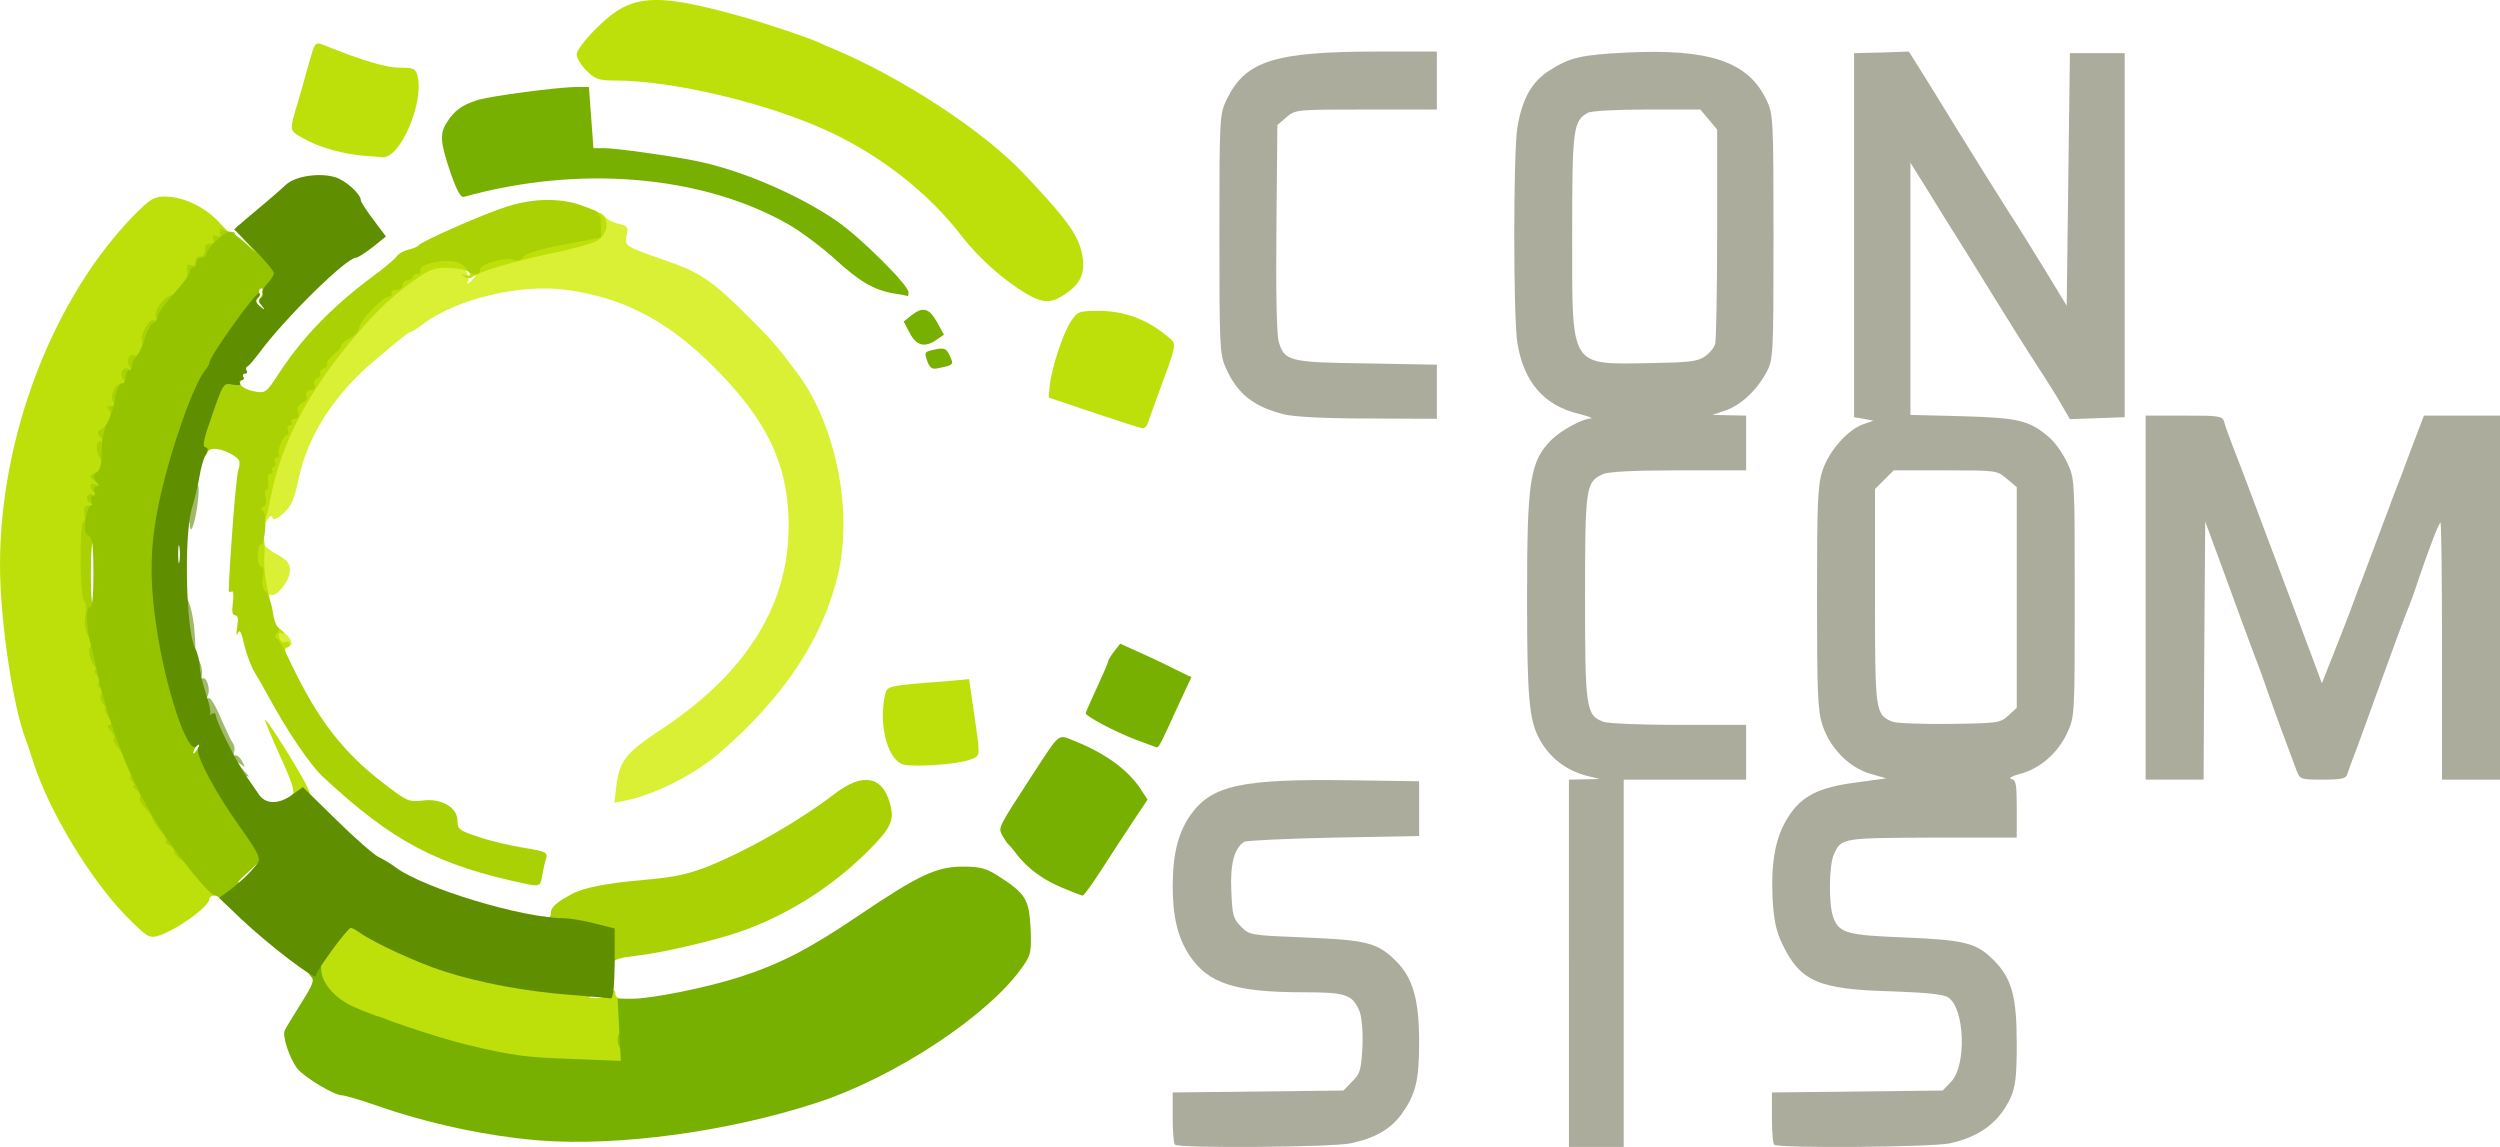
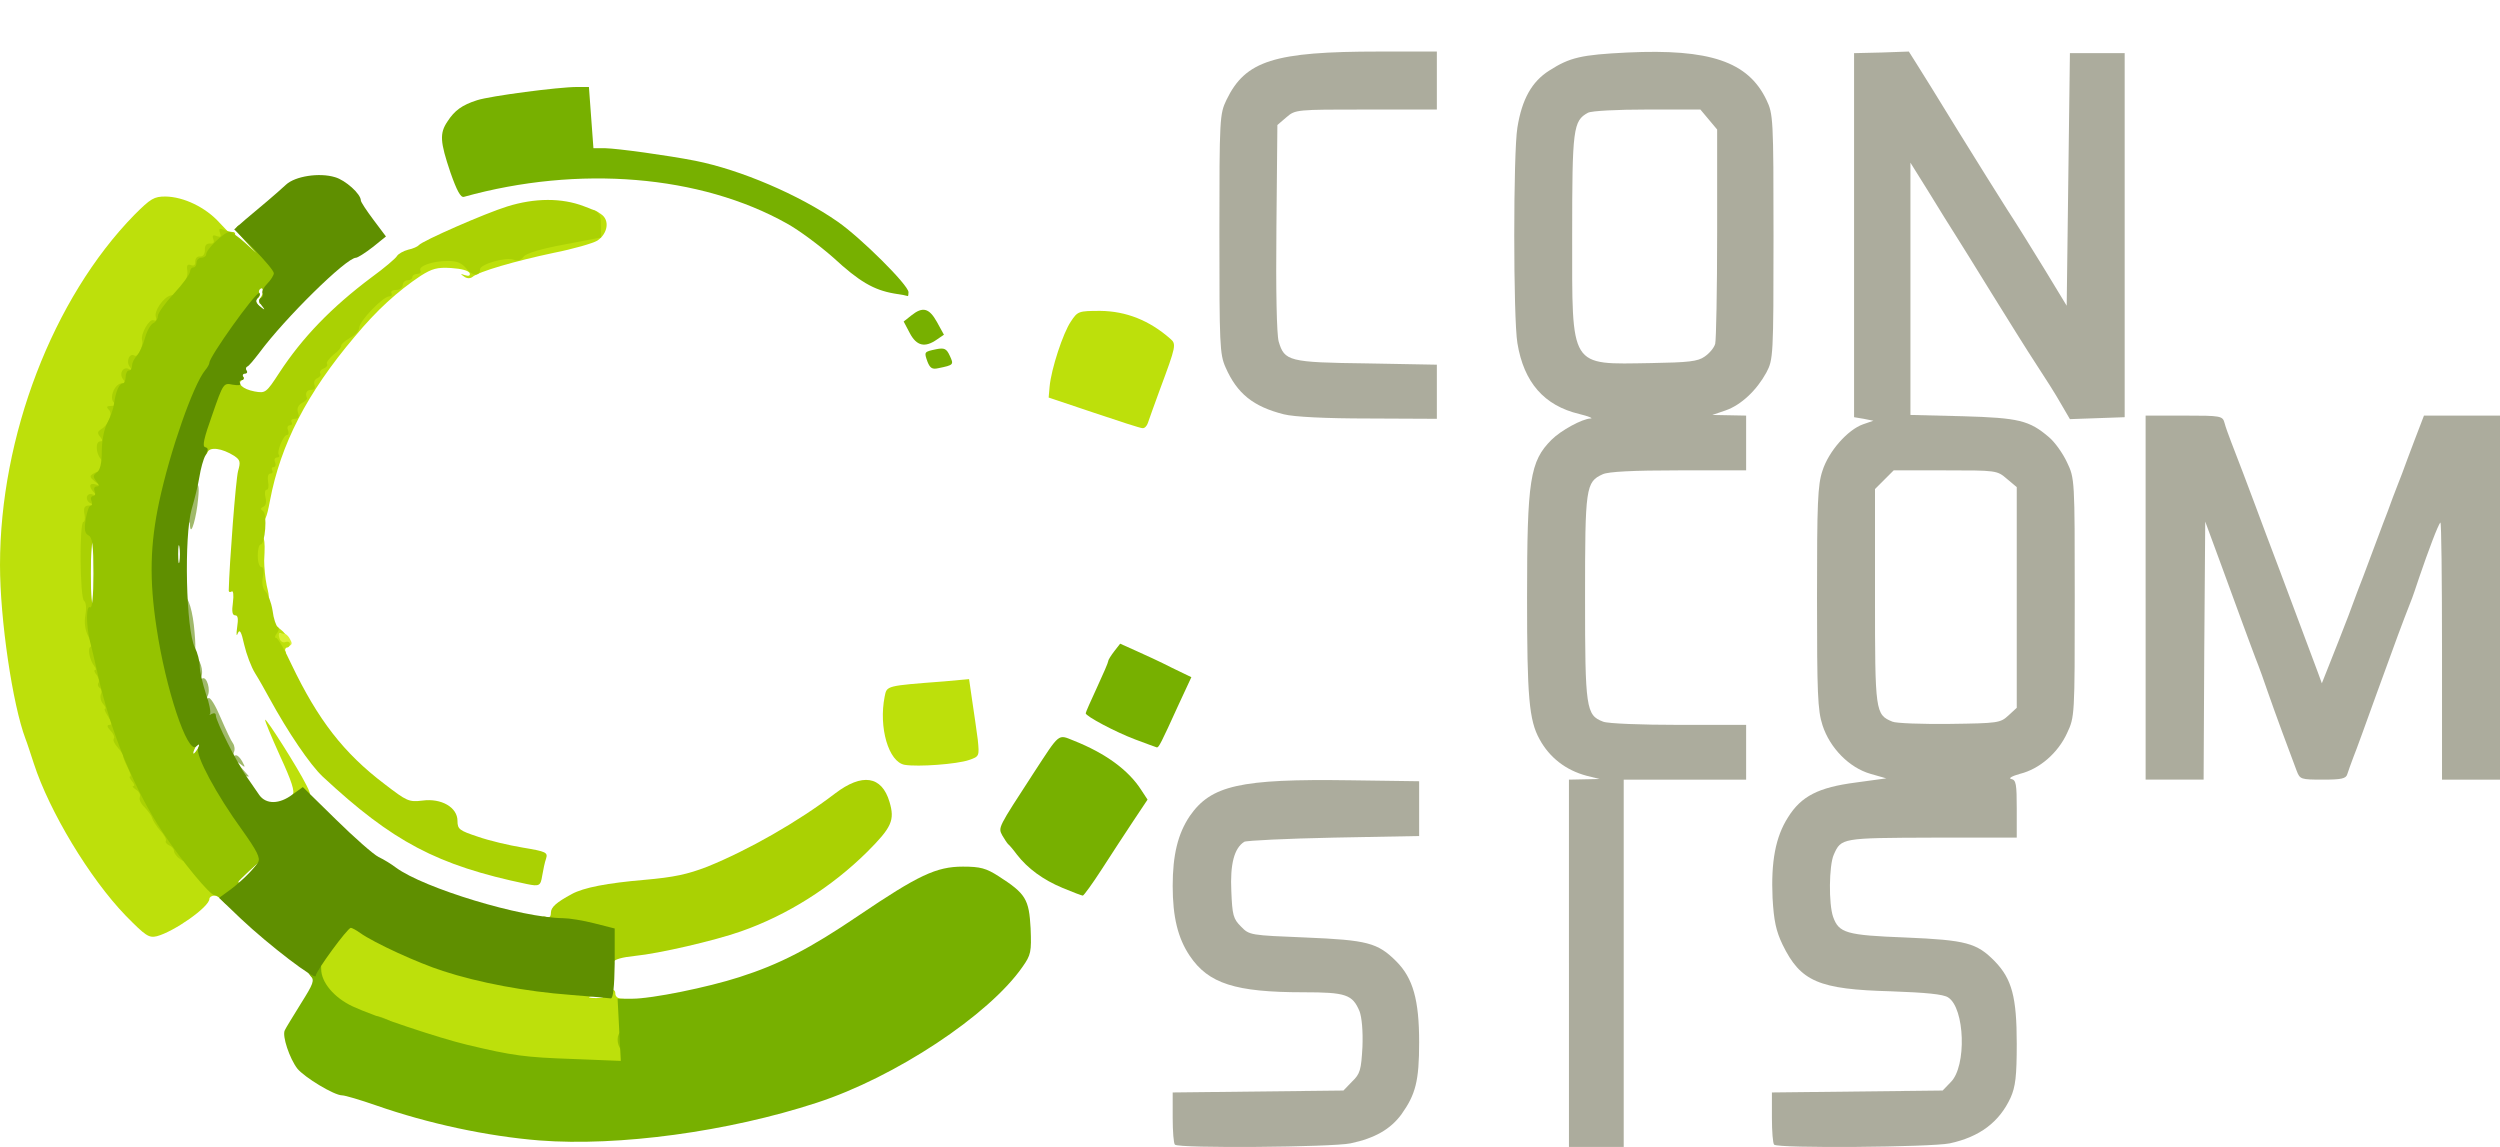
<svg xmlns="http://www.w3.org/2000/svg" version="1.0" width="776px" height="356px" viewBox="0 0 776 356" preserveAspectRatio="xMidYMid meet">
  <g fill="#daf034" id="reports-pc">
-     <path d="M191.2 244.9 c1 -8.7 2.7 -11 13.9 -18.4 28.3 -18.7 41.5 -41.5 39.5 -68.5 -1.1 -16.8 -8.6 -30.4 -25.6 -46.6 -13.2 -12.5 -26.3 -19.1 -43 -21.4 -14.3 -2 -34.2 2.7 -44.7 10.6 -1.7 1.3 -3.4 2.4 -3.7 2.4 -0.7 0 -2.3 1.3 -11.7 9.2 -12.4 10.6 -20.5 23.2 -23.3 36.8 -1.2 5.8 -2.1 8 -4.5 10.2 -2 1.9 -3.1 2.4 -3.5 1.5 -0.3 -0.8 -0.8 -0.7 -1.6 0.6 -1.7 2.7 -3 2 -3 -1.5 0.1 -5.2 5.2 -25.6 6.7 -26.7 1.3 -0.9 4.3 -7.1 4.3 -8.7 0 -0.8 0.3 -1.4 0.8 -1.4 0.7 0 2.5 -3 3.8 -6.3 0.3 -0.9 1 -1.7 1.5 -1.7 0.5 0 0.9 -0.7 0.9 -1.5 0 -0.8 0.5 -1.5 1 -1.5 0.6 0 1 -0.7 1 -1.5 0 -0.8 0.9 -2 2 -2.7 1.1 -0.7 2 -1.8 2 -2.4 0 -0.5 1.3 -2 3 -3.2 1.7 -1.3 3 -2.8 3 -3.5 0 -1.4 7.1 -8.7 8.4 -8.7 0.5 0 1.9 -1.1 3.2 -2.5 1.3 -1.4 2.8 -2.5 3.4 -2.5 0.5 0 1 -0.4 1 -1 0 -0.5 0.6 -1 1.4 -1 0.8 0 1.6 -0.6 1.9 -1.2 0.2 -0.9 3.4 -1.3 10.8 -1.4 5.7 -0.1 11.1 -0.3 11.9 -0.6 3.2 -1.1 10.8 -2.9 18.5 -4.4 10.8 -2.1 14.5 -3.8 14.5 -6.9 0 -2.8 1.2 -3.2 2.9 -1.1 0.7 0.8 2.6 1.8 4.2 2.1 2.7 0.6 3 1 2.4 3.5 -0.7 3.4 -0.7 3.4 12.5 8 10.2 3.5 14.3 6.3 25 17 7.5 7.4 9.9 10.3 15.7 18.1 11.8 16 17.1 42.6 12.4 62.3 -4.7 19.8 -16.7 37.9 -36.5 55.1 -7.6 6.7 -20.5 13.3 -29.5 15 l-3.4 0.7 0.5 -4.3z m-44.1 -158.6 c0.7 -1 0.9 -1.5 0.5 -1.1 -0.5 0.4 -1.5 0 -2.3 -1 -1.3 -1.5 -1.3 -1.5 -0.4 0.4 0.6 1.2 0.7 2.4 0.4 2.8 -0.3 0.3 -0.4 0.6 -0.1 0.6 0.3 0 1.2 -0.8 1.9 -1.7z" />
    <path d="M85.7 202.3 c-1.4 -0.4 -1.7 -1.3 -1.5 -4.1 0.2 -2.1 0.7 -3.5 1.3 -3.2 0.6 0.3 0.9 0.8 0.8 1.2 -0.2 0.4 0.3 0.5 1 0.3 0.6 -0.3 1.8 0.4 2.5 1.5 1 1.7 1 2.1 -0.3 2.6 -0.8 0.3 -1.2 1 -0.9 1.5 0.5 0.9 0.1 1 -2.9 0.2z" />
-     <path d="M80.6 187.1 c-0.4 -0.5 -0.9 -5 -1.3 -10 -0.5 -8.1 -0.4 -9.1 1.1 -9.1 0.9 0 1.6 0.4 1.6 0.9 0 0.6 1.8 2 4 3.2 3.2 1.8 4 2.8 4 5.1 0 3 -4.3 8.4 -5.9 7.4 -0.5 -0.4 -0.7 0.3 -0.4 1.4 0.4 1.4 0 2 -1 2 -0.9 0 -1.8 -0.4 -2.1 -0.9z" />
  </g>
  <g fill="#acac9d">
    <path d="M364.7 355.3 c-0.4 -0.3 -0.7 -4.1 -0.7 -8.4 l0 -7.8 26.5 -0.3 26.5 -0.3 2.7 -2.8 c2.5 -2.4 2.8 -3.6 3.2 -10.7 0.2 -5 -0.2 -9.2 -0.9 -11.1 -2.2 -5.2 -4.2 -5.9 -17.4 -5.9 -21.2 0 -29.5 -2.7 -35.3 -11.3 -3.7 -5.5 -5.3 -12.1 -5.3 -21.7 0 -9.6 1.6 -16.2 5.3 -21.7 6.6 -9.5 15.5 -11.6 49.7 -11.1 l21.5 0.3 0 8.5 0 8.5 -26.5 0.5 c-14.6 0.3 -27.1 0.9 -27.8 1.3 -3.1 2 -4.4 6.9 -4 15.3 0.3 7.5 0.6 8.6 3 11 2.6 2.7 2.9 2.7 20 3.4 19.2 0.8 22.4 1.6 28.2 7.4 5.2 5.2 7.1 12 7.1 25.1 0 12.1 -1.1 16.2 -5.5 22.4 -3.4 4.6 -8.2 7.4 -15.8 9 -5.7 1.2 -53.4 1.6 -54.5 0.4z" />
    <path d="M487 299 l0 -57 4.8 -0.1 4.7 -0.1 -4 -1 c-6.4 -1.7 -11.5 -5.6 -14.6 -11.3 -3.3 -5.9 -3.9 -13.2 -3.9 -44 0 -36.6 0.9 -42.3 7.6 -49 2.9 -2.9 9.5 -6.5 12.1 -6.6 1 0 -0.6 -0.7 -3.5 -1.4 -10.9 -2.6 -17.2 -9.8 -19.2 -22 -1.3 -7.7 -1.3 -59.2 0 -66.9 1.4 -8.8 4.5 -14.3 9.9 -17.7 6.4 -4.1 9.9 -4.9 24.2 -5.6 25.6 -1.2 37.5 2.8 43.2 14.7 2.1 4.4 2.2 5.6 2.2 42.5 0 37.1 -0.1 38.1 -2.2 42.1 -3 5.5 -7.8 10.1 -12.7 11.8 l-4.1 1.4 5.3 0.1 5.2 0.1 0 8.5 0 8.5 -21 0 c-14.1 0 -21.8 0.4 -23.5 1.2 -5.3 2.4 -5.5 4 -5.5 38.3 0 34.4 0.3 36.5 5.6 38.5 1.4 0.6 12 1 23.5 1 l20.9 0 0 8.5 0 8.5 -19 0 -19 0 0 57 0 57 -8.5 0 -8.5 0 0 -57z m42.1 -188.3 c1.5 -1 3 -2.8 3.3 -4 0.3 -1.2 0.6 -16.7 0.6 -34.4 l0 -32.1 -2.6 -3.1 -2.6 -3.1 -16.5 0 c-9.3 0 -17.3 0.4 -18.4 1 -4.6 2.5 -4.9 4.9 -4.9 38.2 0 41.5 -1 39.9 24.5 39.5 11.6 -0.2 14.5 -0.5 16.6 -2z" />
    <path d="M550.7 355.3 c-0.4 -0.3 -0.7 -4.1 -0.7 -8.4 l0 -7.8 26.5 -0.3 26.5 -0.3 2.5 -2.6 c5 -4.9 4.4 -23 -0.8 -26.3 -1.5 -1 -6.8 -1.5 -17.7 -1.9 -22.5 -0.6 -28.1 -3 -33.7 -14.5 -2 -4.2 -2.7 -7.3 -3.1 -14.5 -0.5 -11.2 0.9 -18.9 4.8 -25 4.1 -6.6 9.5 -9.3 21 -10.8 l9.5 -1.3 -4.9 -1.4 c-6.6 -1.9 -12.6 -8 -14.9 -15.1 -1.5 -4.6 -1.7 -9.9 -1.7 -39.6 0 -29.3 0.2 -35 1.7 -39.4 1.9 -6 7.8 -12.7 12.6 -14.4 l3.2 -1.1 -3 -0.6 -3 -0.5 0 -56.5 0 -56.5 8.5 -0.2 8.5 -0.3 2.4 3.8 c1.3 2 7.1 11.4 12.8 20.7 5.8 9.4 12.7 20.4 15.3 24.5 2.7 4.1 7.9 12.5 11.7 18.7 l6.8 11.2 0.5 -39.2 0.5 -39.2 8.5 0 8.5 0 0 56.5 0 56.5 -8.5 0.3 -8.5 0.3 -2.8 -4.8 c-1.5 -2.7 -5 -8.2 -7.7 -12.3 -2.7 -4.1 -8.8 -13.9 -13.7 -21.8 -4.8 -7.8 -9.9 -16 -11.3 -18.2 -1.4 -2.2 -5.1 -8.1 -8.2 -13.2 l-5.8 -9.3 0 39.1 0 39.2 16.3 0.4 c17.4 0.5 20.6 1.3 26.7 6.5 1.8 1.5 4.3 5 5.6 7.8 2.4 5 2.4 5.3 2.4 42 0 36.8 0 37 -2.4 42.1 -2.8 6.1 -8.5 11.1 -14.6 12.6 -2.5 0.7 -3.7 1.4 -2.7 1.6 1.5 0.3 1.7 1.6 1.7 9.3 l0 8.9 -26.2 0 c-28.2 0.1 -28.3 0.1 -30.6 5.3 -1.5 3.4 -1.6 15.3 -0.2 19.3 1.8 5 4 5.7 22.5 6.4 18.9 0.8 22.1 1.7 27.7 7.4 5.3 5.5 6.8 11.1 6.8 25.6 0 10.1 -0.4 13.3 -1.9 16.7 -3.5 7.6 -9.6 12.2 -18.9 14.2 -5.7 1.2 -53.4 1.6 -54.5 0.4z m72.7 -133.2 l2.6 -2.4 0 -34.3 0 -34.2 -3.1 -2.6 c-3 -2.6 -3.3 -2.6 -19.1 -2.6 l-16 0 -2.9 2.9 -2.9 2.9 0 33.4 c0 35.9 0.1 36.6 5.4 38.8 1.1 0.5 9.2 0.8 17.8 0.7 15 -0.2 15.7 -0.3 18.2 -2.6z" />
    <path d="M666 185.5 l0 -56.5 11.9 0 c11.6 0 12 0.1 12.6 2.3 0.3 1.2 1.3 3.9 2.1 6 3 7.8 4.4 11.4 7.3 19.2 1.6 4.4 5.1 13.6 7.7 20.5 4.6 12.3 9.5 25.3 11.9 31.8 l1.2 3.3 2.5 -6.3 c1.4 -3.5 4 -10.1 5.8 -14.8 1.7 -4.7 3.8 -10.2 4.6 -12.2 2 -5.4 4.4 -11.7 6.1 -16.3 0.9 -2.2 2.2 -5.8 3 -8 0.9 -2.2 2.1 -5.6 2.9 -7.5 0.7 -1.9 2.5 -6.8 4 -10.7 l2.8 -7.3 11.8 0 11.8 0 0 56.5 0 56.5 -9 0 -9 0 0 -40.2 c0 -22.1 -0.2 -39.9 -0.5 -39.6 -0.7 0.6 -3.8 8.9 -6.5 16.8 -1 3 -2.2 6.6 -2.8 8 -2.6 6.6 -4.5 11.8 -10.2 27.5 -3.4 9.4 -6.7 18.6 -7.5 20.5 -0.7 1.9 -1.6 4.3 -1.9 5.3 -0.4 1.4 -1.8 1.7 -7.6 1.7 -6.8 0 -7.1 -0.1 -8.1 -2.7 -2 -5.2 -7 -18.8 -8.9 -24.3 -1 -3 -2.8 -8 -4 -11 -1.1 -3 -2.9 -7.7 -3.9 -10.5 -1 -2.7 -4 -11 -6.7 -18.3 l-4.9 -13.3 -0.3 40 -0.2 40.1 -9 0 -9 0 0 -56.5z" />
    <path d="M398.5 128.6 c-9.5 -2.4 -14.5 -6.4 -18.1 -14.6 -1.8 -4.1 -1.9 -7 -1.9 -41.5 0 -36 0.1 -37.1 2.2 -41.5 5.9 -12.2 14.8 -15 47.4 -15 l17.9 0 0 9 0 9 -21.9 0 c-21.8 0 -22 0 -24.8 2.4 l-2.8 2.4 -0.3 31.9 c-0.2 19.9 0.1 33.1 0.7 35.3 1.8 6.1 3.1 6.5 27.4 6.8 l21.7 0.4 0 8.4 0 8.4 -21.2 -0.1 c-13.3 0 -23.2 -0.5 -26.3 -1.3z" />
  </g>
  <g fill="#a0b96b">
    <path d="M70.3 238.3 c-1 -1.6 -2.9 -5.3 -4.2 -8.3 -1.3 -3 -2.7 -6.4 -3.2 -7.5 -4 -9.1 -5.2 -18.5 -2.5 -18.5 1.6 0 3 4.5 2 6.2 -0.4 0.7 -0.3 0.8 0.4 0.4 1.4 -0.8 2.7 3.7 1.6 5.5 -0.4 0.7 -0.3 1 0.3 0.6 0.6 -0.4 2.2 2.3 3.8 6.1 1.6 3.7 3.3 7.3 3.8 7.9 0.5 0.7 0.7 2 0.3 2.8 -0.3 0.9 -0.2 1.3 0.4 1 0.5 -0.3 1.4 0.5 2.1 1.7 1.2 2.2 1.1 2.2 -0.7 0.8 -1.2 -0.9 -1 -0.4 0.5 1.3 l2.4 2.7 -2.6 0 c-1.7 0 -3.2 -0.9 -4.4 -2.7z" />
    <path d="M56.5 202 c-0.8 -1.3 -0.3 -17 0.5 -17 1.5 0 2.9 4.9 3.4 11.3 0.5 6.1 0.3 6.7 -1.4 6.7 -1 0 -2.2 -0.4 -2.5 -1z" />
    <path d="M56.7 164.4 c-1.1 -1.1 -0.8 -9 0.5 -11.9 0.6 -1.4 1.9 -2.5 2.9 -2.5 1.6 0 1.8 0.7 1.4 4.8 -0.5 5.7 -2.2 11.7 -2.5 8.7 -0.1 -1.8 -0.2 -1.8 -0.9 -0.2 -0.3 1 -1 1.5 -1.4 1.1z" />
  </g>
  <g fill="#bde00b">
    <path d="M158.5 330.4 c-13 -2 -34.4 -7.8 -42 -11.3 -1.1 -0.5 -4.2 -1.7 -6.9 -2.7 -5.8 -2.1 -13.1 -8.6 -12.3 -10.8 0.4 -0.9 0.2 -1.8 -0.3 -2.1 -2.8 -1.7 0.2 -8.8 6.8 -16.2 2.4 -2.9 7.4 -3 11 -0.4 13 9.2 38.6 17 61.1 18.7 5 0.4 9.1 1 9.1 1.4 0 0.3 1.4 0.5 3 0.2 2.3 -0.3 3 0 3 1.2 0 0.9 0.8 1.6 2 1.6 1.7 0 2 0.7 2 4.9 0 2.6 0.3 7.6 0.6 11 l0.7 6.1 -14.4 -0.1 c-7.9 -0.1 -18.4 -0.7 -23.4 -1.5z m28.3 -21.1 c-1 -0.2 -2.6 -0.2 -3.5 0 -1 0.3 -0.2 0.5 1.7 0.5 1.9 0 2.7 -0.2 1.8 -0.5z" />
    <path d="M39 284.2 c-11.2 -11.6 -23.7 -32.4 -28.5 -47.2 -1 -3 -2.1 -6.5 -2.6 -7.7 -4 -10.6 -7.9 -37 -7.9 -53.9 0 -40 16.4 -82.8 41.7 -108.7 5.1 -5.1 6.1 -5.7 9.7 -5.7 5.6 0.1 12.4 3.3 16.8 8.2 l3.8 4 -5.5 6.3 c-3 3.4 -5.5 6.9 -5.5 7.8 0 0.9 -2.2 3.9 -4.9 6.7 -4.9 5.1 -8.6 11.3 -9.6 16.3 -0.3 1.5 -1.1 2.7 -1.8 2.7 -1.4 0 -3.7 4.5 -3.7 7.1 0 1 -0.5 1.9 -1 2.1 -0.6 0.2 -1.7 2.9 -2.4 6 -0.7 3.2 -1.9 6.5 -2.6 7.3 -0.7 0.9 -1.3 4.6 -1.4 8.4 -0.1 3.8 -0.7 7.6 -1.4 8.3 -3.8 4.6 -5.6 29.8 -2.8 40.7 0.8 3.1 2.2 9 3.1 13.1 2.3 10.1 5.2 19.4 8.1 25.7 1.3 2.9 2.6 6.4 3 7.8 0.3 1.4 1 2.5 1.5 2.5 0.5 0 0.9 0.8 0.9 1.8 0 1.1 0.9 2.9 2 4.2 1.1 1.3 2 2.9 2 3.7 0 0.7 0.4 1.3 0.9 1.3 0.5 0 1.2 0.8 1.6 1.9 0.3 1 1.4 2.9 2.5 4.2 1.1 1.3 3 3.7 4.2 5.3 1.3 1.5 3.8 4.4 5.6 6.4 3.4 3.7 4.2 7.2 1.7 7.2 -0.8 0 -1.5 0.5 -1.5 1 0 2.5 -11 10.2 -16.3 11.6 -2.5 0.6 -3.5 -0.1 -9.7 -6.4z" />
    <path d="M90.8 246.7 c0.8 -0.9 -0.2 -4.1 -3.9 -12.1 -2.7 -6 -4.8 -11 -4.6 -11.2 0.4 -0.4 10.1 14.9 12.8 20.3 1.9 3.7 1.6 4.3 -2.4 4.3 -2.3 0 -2.7 -0.3 -1.9 -1.3z" />
    <path d="M280.8 237.4 c-5 -0.9 -8.1 -11.6 -6.2 -21.2 0.7 -3.4 0.3 -3.3 18.5 -4.7 l7.7 -0.7 1 6.9 c0.6 3.7 1.3 9.1 1.7 11.9 0.5 5.1 0.5 5.2 -2.7 6.3 -3.7 1.3 -15.9 2.2 -20 1.5z" />
    <path d="M85 202.5 c0 -0.8 -0.7 -1.5 -1.5 -1.5 -1.9 0 -2.1 -6.6 -0.2 -7.3 0.7 -0.2 2.4 0.5 3.7 1.6 1.4 1.1 1.8 1.8 0.9 1.4 -1.3 -0.4 -1.6 -0.1 -1.2 1.3 0.3 1.1 1.1 1.6 1.9 1.3 0.8 -0.3 1.4 0 1.4 0.6 0 0.6 -0.4 1.1 -1 1.1 -0.5 0 -0.7 0.7 -0.4 1.5 0.4 1 0 1.5 -1.5 1.5 -1.2 0 -2.1 -0.6 -2.1 -1.5z" />
-     <path d="M77.6 180.8 c-0.3 -2.9 -0.6 -7.4 -0.6 -10 0 -4.5 0.2 -4.8 2.5 -4.8 2.6 0 2.9 0.7 2.5 8 0 1.9 0.3 5.4 0.8 7.8 1 4.2 1 4.2 -1.8 4.2 -2.5 0 -2.8 -0.3 -3.4 -5.2z" />
+     <path d="M77.6 180.8 c-0.3 -2.9 -0.6 -7.4 -0.6 -10 0 -4.5 0.2 -4.8 2.5 -4.8 2.6 0 2.9 0.7 2.5 8 0 1.9 0.3 5.4 0.8 7.8 1 4.2 1 4.2 -1.8 4.2 -2.5 0 -2.8 -0.3 -3.4 -5.2" />
    <path d="M78 159 c0 -7.2 7.9 -32 10.1 -32 0.5 0 0.9 -0.7 0.9 -1.5 0 -1.4 2.6 -6.3 4 -7.5 0.4 -0.3 0.9 -1.2 1.2 -2 1.4 -3.7 10.1 -14 11.9 -14 1.3 0 1.9 -0.7 1.9 -2.3 0 -2.7 9.8 -12.7 12.4 -12.7 0.9 0 1.6 -0.7 1.6 -1.5 0 -0.8 0.5 -1.5 1.1 -1.5 0.7 0 2.2 -1.2 3.5 -2.7 2.3 -2.7 2.8 -2.8 13.1 -3.1 12.3 -0.2 19.6 -1.1 20.3 -2.3 0.3 -0.4 5.6 -1.8 11.8 -3 11.1 -2.2 11.2 -2.2 11.2 -5 0 -3.3 0.7 -3.5 3.6 -1.4 2.7 1.8 2.1 6 -1.2 8.2 -1.3 0.8 -7.5 2.6 -13.6 3.8 -11.8 2.5 -23.3 5.8 -25.2 7.5 -0.7 0.5 -1.7 0.5 -2.6 -0.2 -1.2 -0.8 -1.1 -0.9 0.3 -0.4 1.2 0.4 1.7 0.2 1.5 -0.6 -0.3 -0.8 -2.6 -1.4 -5.7 -1.6 -4.4 -0.3 -6 0.2 -9.5 2.4 -7.2 4.8 -13.6 10.6 -20.5 18.9 -14.8 17.5 -23 33.4 -26.3 50.9 -1.1 5.8 -1.5 6.6 -3.5 6.6 -1.9 0 -2.3 -0.5 -2.3 -3z" />
    <path d="M339.5 128.1 l-14 -4.7 0.3 -3.4 c0.5 -5.5 4.2 -16.7 6.6 -20.2 2.1 -3.2 2.4 -3.3 9.2 -3.3 7.9 0.1 15.1 2.9 21.6 8.6 2 1.7 1.9 2.2 -3.2 15.9 -1.7 4.7 -3.4 9.3 -3.7 10.3 -0.3 0.9 -1 1.7 -1.7 1.6 -0.6 0 -7.4 -2.2 -15.1 -4.8z" />
-     <path d="M318.8 91.3 c-7.3 -4.3 -15 -11.2 -20.2 -17.9 -10.1 -13.3 -25.4 -25.3 -41.8 -32.8 -18.7 -8.6 -47.7 -15.5 -65.4 -15.6 -5.4 0 -6.5 -0.3 -9.3 -3 -1.7 -1.7 -3.1 -4 -3.1 -5.1 0 -1.2 2.6 -4.7 6.3 -8.3 10.4 -10.4 17.6 -11 43.7 -3.8 7.9 2.2 21.1 6.6 24.5 8.1 1.1 0.5 3.8 1.7 6 2.6 20.9 8.9 45.6 25.1 58 38.1 13.3 14 17.1 19.2 18.3 24.9 1.2 5.7 0 9.1 -4.6 12.4 -4.7 3.3 -7.2 3.4 -12.4 0.4z" />
-     <path d="M112.5 48.3 c-5.6 -0.5 -12.4 -2.3 -16.5 -4.4 -6.4 -3.3 -6.2 -2.9 -4.2 -10 1.1 -3.5 2.7 -9.3 3.7 -12.9 2.4 -8.4 2.1 -8.1 5.3 -6.9 12.2 4.9 19.1 6.9 23.3 6.9 4.4 0 4.9 0.3 5.5 2.6 2.1 8.2 -5.4 25.7 -10.9 25.2 -1.2 -0.1 -4 -0.3 -6.2 -0.5z" />
  </g>
  <g fill="#aad103">
    <path d="M188 295.6 l0 -4.3 -5.8 -1.7 c-3.2 -0.9 -7.7 -1.6 -10 -1.6 -3.5 0 -4.2 -0.3 -4.2 -2 0 -1.3 0.5 -1.8 1.5 -1.4 1 0.4 1.5 0 1.5 -1.3 0 -1.7 1.7 -3.2 6.5 -5.8 3.7 -2 10.9 -3.4 22.6 -4.4 9.1 -0.8 13.3 -1.7 19.5 -4.1 12.6 -5.1 28.1 -13.9 39.6 -22.7 8.4 -6.4 14.5 -5.5 16.9 2.6 1.7 5.7 0.7 7.9 -6.9 15.5 -11.1 11 -24.9 19.7 -39.2 24.7 -8.2 2.9 -25.6 6.9 -32.8 7.6 -4 0.4 -6.6 1.1 -6.9 2 -1.1 2.8 -2.3 1.1 -2.3 -3.1z" />
    <path d="M163.5 274.4 c-27.8 -5.8 -41.6 -13.1 -63.4 -33.4 -3.8 -3.6 -10.6 -13.5 -16.6 -24.5 -1.2 -2.2 -3.1 -5.6 -4.3 -7.5 -1.2 -1.9 -2.7 -5.9 -3.4 -8.9 -0.9 -4.1 -1.4 -4.9 -2 -3.5 -0.4 1.1 -0.5 0.4 -0.2 -1.8 0.4 -2.7 0.3 -3.8 -0.6 -3.8 -0.9 0 -1.1 -1.2 -0.7 -4 0.3 -2.3 0.1 -3.8 -0.4 -3.4 -0.5 0.3 -0.9 0.2 -0.9 -0.3 0.2 -8.4 2.2 -34.6 2.9 -37.1 0.8 -2.8 0.7 -3.4 -1.2 -4.7 -3.8 -2.4 -7.6 -2.9 -8.3 -1.1 -0.3 0.9 -1.5 1.6 -2.5 1.6 -2.6 0 -2.5 -5.8 0.2 -13 1.1 -3 2.5 -7.2 3.1 -9.3 1 -3.6 1.2 -3.8 5.2 -3.6 4.7 0.3 6.3 0.9 4.8 1.8 -1.8 1.1 0.1 2.9 3.8 3.6 3.4 0.6 3.6 0.5 7.7 -5.8 7.2 -11 16.2 -20.3 28.6 -29.6 4 -2.9 7.5 -5.9 7.9 -6.6 0.4 -0.7 2 -1.6 3.5 -2 1.5 -0.3 3 -1 3.3 -1.4 1 -1.3 20.6 -9.9 27.4 -12 8.6 -2.7 17 -2.7 23.8 -0.1 5.1 1.9 5.3 2.1 5.3 5.8 l0.1 3.9 -11.5 2.2 c-7.4 1.4 -11.8 2.7 -12.6 3.8 -0.8 1.1 -1.9 1.4 -3.1 0.9 -2.3 -0.9 -10.4 1.4 -10.4 3 0 2.3 -2.5 2.1 -4.3 -0.3 -1.4 -1.7 -2.9 -2.3 -5.7 -2.3 -4.7 0 -9.3 1.6 -8.5 3 0.3 0.5 -0.1 1 -0.9 1 -0.9 0 -1.6 0.5 -1.6 1 0 0.6 -0.7 1 -1.5 1 -0.8 0 -1.5 0.7 -1.5 1.5 0 0.8 -0.9 1.5 -2.1 1.5 -1.1 0 -1.7 0.5 -1.4 1 0.3 0.6 0 1 -0.7 1 -1.9 0 -9.3 7.7 -9.3 9.7 0 0.9 -1.3 2.4 -2.9 3.2 -1.6 0.9 -2.8 2 -2.7 2.4 0.1 0.5 -0.9 1.7 -2.4 2.8 -1.4 1.2 -2.3 2.4 -2 2.9 0.3 0.4 -0.2 1.1 -1.1 1.4 -0.8 0.3 -1.3 1 -1 1.5 0.3 0.5 -0.1 1.1 -0.9 1.5 -0.8 0.3 -1.2 1.2 -0.9 2.1 0.4 1 0 1.5 -1 1.5 -1.4 0 -2 1.1 -1.3 2.6 0.1 0.3 -0.6 1 -1.6 1.5 -1.2 0.7 -1.6 1.7 -1.2 3 0.5 1.3 0.2 1.9 -1 1.9 -0.9 0 -1.3 0.4 -1 1 0.3 0.5 0.1 1 -0.5 1 -0.7 0 -1 0.7 -0.6 1.5 0.3 0.8 0.2 1.5 -0.3 1.5 -1.1 0 -3.2 5 -2.6 6.1 0.4 0.5 0.1 0.9 -0.5 0.9 -0.7 0 -1 0.7 -0.6 1.5 0.3 0.8 0.1 1.5 -0.5 1.5 -0.6 0 -0.7 0.4 -0.4 1 0.3 0.5 0.1 1 -0.6 1 -0.7 0 -0.9 1 -0.7 2.5 0.3 1.4 0.1 2.5 -0.4 2.5 -0.6 0 -0.7 1.1 -0.4 2.4 0.4 1.5 0.1 2.6 -0.7 2.9 -0.9 0.4 -0.9 0.8 0 1.4 1.3 0.9 0.6 10.3 -0.8 10.3 -0.5 0 -0.9 1.6 -0.9 3.5 0 1.9 0.5 3.5 1.1 3.5 0.7 0 0.9 1.1 0.5 3.1 -0.4 2 -0.1 3.5 0.8 4.5 0.8 0.8 1.8 3.4 2.2 5.9 0.3 2.5 1.1 4.8 1.6 5.1 0.5 0.3 0.4 1.2 -0.3 2 -0.6 0.8 -0.7 1.4 -0.2 1.4 0.5 0 2.7 3.7 4.8 8.3 8.2 17.1 16.1 27.4 28.9 37.1 6.9 5.3 7.5 5.6 11.7 5.1 5.9 -0.8 10.9 2.1 10.9 6.3 0 2.6 0.6 3 6.3 4.9 3.4 1.2 9.7 2.7 14 3.4 7.2 1.2 7.8 1.5 7.2 3.4 -0.4 1.1 -0.9 3.5 -1.2 5.3 -0.5 3.2 -0.9 3.4 -4.8 2.6z" />
    <path d="M55.8 266.6 c-1 -0.7 -1.8 -1.8 -1.8 -2.5 0 -0.6 -0.7 -1.4 -1.5 -1.7 -0.8 -0.4 -1.3 -1 -1 -1.4 0.2 -0.4 -0.5 -1.9 -1.8 -3.2 -1.2 -1.4 -2.3 -3.2 -2.5 -3.9 -0.2 -0.8 -1.3 -2.2 -2.3 -3.3 -1.1 -1 -1.8 -2.4 -1.5 -3.2 0.3 -0.7 -0.3 -1.8 -1.2 -2.3 -0.9 -0.6 -1.3 -1.1 -0.8 -1.1 0.5 0 0.3 -0.7 -0.4 -1.5 -0.7 -0.8 -1 -1.5 -0.6 -1.5 0.4 0 0 -1.3 -0.9 -3 -0.8 -1.6 -1.4 -3.2 -1.3 -3.4 0.2 -0.2 -0.6 -1.3 -1.6 -2.5 -1.1 -1.2 -1.6 -2.4 -1.3 -2.8 0.4 -0.3 0 -1.5 -1 -2.5 -1.1 -1.2 -1.2 -1.8 -0.3 -1.8 0.9 0 0.8 -0.7 -0.4 -2.5 -0.9 -1.4 -1.4 -2.5 -1 -2.5 0.4 0 0.1 -0.7 -0.6 -1.5 -0.7 -0.8 -1 -2.1 -0.7 -3 0.4 -0.8 0.2 -1.7 -0.4 -2 -0.5 -0.4 -0.7 -1.1 -0.3 -1.6 0.3 -0.5 0 -1.6 -0.6 -2.4 -0.7 -0.8 -0.9 -1.5 -0.5 -1.5 0.4 0 0.3 -0.6 -0.2 -1.2 -1.5 -1.9 -2.2 -5.7 -1.2 -6 0.5 -0.2 0.2 -1.6 -0.7 -3.3 -1 -1.9 -1.3 -4.2 -0.9 -6.6 0.4 -2.2 0.2 -4 -0.4 -4.4 -1.3 -0.8 -1.5 -24.5 -0.2 -24.5 0.4 0 0.6 -1.1 0.3 -2.5 -0.3 -1.9 0 -2.5 1.4 -2.6 1.1 0 1.4 -0.3 0.7 -0.6 -2.1 -0.8 -1.6 -3.6 0.5 -2.8 1.4 0.5 1.5 0.4 0.4 -0.6 -1.8 -1.9 -1.5 -3.2 0.6 -2.5 1.4 0.5 1.3 0.3 -0.3 -0.9 -1.7 -1.4 -1.8 -1.7 -0.5 -2.5 0.8 -0.5 2 -0.8 2.5 -0.7 1.7 0.6 1.7 6.6 0 9.9 -1.1 2.2 -1.4 4.5 -0.9 7.4 0.7 4.8 -0.4 8 -1.7 4.8 -0.4 -1 -0.7 3.3 -0.7 9.6 0 7.2 0.3 10.6 0.8 9 0.6 -1.8 0.8 -0.7 0.9 4.3 0.1 3.7 0.5 6.7 1.1 6.7 0.6 0 1 1.2 1 2.8 0 1.5 0.9 6 2 10.1 1.1 4.1 2 8.2 2 9.2 0 1 0.3 1.9 0.8 2.1 1.1 0.5 4.2 10 4.2 13.1 0 1.6 0.5 2.7 1.4 2.7 0.8 0 1.7 1.2 2 2.6 0.4 1.4 1.6 3.5 2.6 4.7 1.1 1.1 2 3.1 2 4.4 0 1.4 0.6 2.3 1.5 2.3 1 0 1.5 1 1.5 3 0 2.3 0.4 3 2 3 1.1 0 2 0.6 2 1.4 0 0.8 0.5 1.6 1.1 1.8 0.6 0.2 0.9 1.8 0.7 3.5 -0.3 2.8 -0.5 3 -2 1.9z" />
    <path d="M31.3 142.5 c-1.6 -1.8 -1.7 -5.5 -0.2 -5.5 0.8 0 0.8 -0.4 0 -1.4 -0.9 -1.1 -0.9 -1.6 0.2 -2.3 2.4 -1.4 3.8 -4.8 2.5 -6.1 -0.9 -0.9 -0.7 -1.2 0.7 -1.2 1.4 0 1.6 -0.3 0.8 -1.1 -1.5 -1.5 0.4 -5.9 2.5 -5.9 1.1 0 1.2 -0.3 0.4 -1.3 -1.4 -1.7 0.1 -4.2 1.9 -3.1 1.1 0.6 1.2 0.5 0.2 -0.7 -1.3 -1.7 -0.1 -4.5 1.5 -3.5 1 0.6 2.8 -3.1 2.3 -4.8 -0.5 -1.9 2.2 -6.7 3.5 -6.2 0.8 0.3 1.1 0 0.8 -0.9 -0.7 -1.8 2.2 -6.2 4.6 -6.8 1.6 -0.4 2 0 2 2.2 0 1.5 -0.5 3.2 -1.1 3.8 -1.4 1.4 -3.5 4.9 -5.1 8.6 -0.7 1.5 -1.8 2.7 -2.5 2.7 -0.7 0 -1.3 0.9 -1.3 2.1 0 2 -2.7 8.8 -4 9.9 -1.1 1 -3 6.1 -3 8 0 1.1 -0.7 2 -1.5 2 -1 0 -1.5 1 -1.5 2.8 0 4 -1.2 10.2 -1.9 10.2 -0.3 -0.1 -1.2 -0.7 -1.8 -1.5z" />
    <path d="M57.7 86.8 c0.4 -0.7 0.6 -2.2 0.4 -3.2 -0.2 -1.3 0.2 -1.7 1.2 -1.3 0.9 0.3 1.4 0 1.3 -1.1 0 -1 0.6 -1.7 1.5 -1.6 0.9 0.1 1.5 -0.7 1.5 -2 -0.1 -1.4 0.5 -2.1 1.6 -2 1.1 0.1 1.4 -0.4 1 -1.4 -0.4 -1.1 -0.1 -1.4 1.1 -0.9 1.2 0.4 1.4 0.2 1 -1 -0.5 -1.3 -0.2 -1.5 1.1 -1 1 0.4 2.2 0.7 2.7 0.7 2.1 0 0.5 2.8 -4.6 8.5 -3 3.2 -5.5 6.3 -5.5 6.7 0 0.4 -1.2 0.8 -2.6 0.8 -1.8 0 -2.3 -0.4 -1.7 -1.2z" />
  </g>
  <g fill="#95c300">
    <path d="M192.4 325.3 c-1.3 -2.3 -0.7 -5.3 1.2 -5.3 0.9 0 1.4 1.1 1.4 3.5 0 3.8 -0.9 4.5 -2.6 1.8z" />
    <path d="M115 317 c0 -2 1.5 -2.2 5.3 -0.5 2.8 1.2 1.9 2.5 -1.8 2.5 -2.8 0 -3.5 -0.4 -3.5 -2z" />
    <path d="M69 279.5 c-0.7 -0.8 -1.8 -1.5 -2.4 -1.6 -1.4 0 -10.1 -10.5 -16 -19.4 -8.7 -13 -16.2 -31.1 -20.1 -48.5 -0.9 -4.1 -2.1 -9.1 -2.6 -11.1 -1.2 -4.9 -1.2 -11.2 0.1 -10.4 0.6 0.4 1 -3.3 1 -10.4 0 -8.9 -0.3 -11.2 -1.5 -11.9 -1.2 -0.6 -1.4 -1.8 -0.9 -5 0.4 -2.3 1 -4.2 1.5 -4.2 0.5 0 0.6 -0.7 0.3 -1.5 -0.4 -0.8 -0.1 -1.5 0.5 -1.5 0.6 0 0.8 -0.7 0.5 -1.5 -0.4 -0.8 -0.1 -1.5 0.6 -1.5 0.9 0 0.9 -0.4 -0.1 -1.6 -1.1 -1.4 -1.1 -1.8 0.2 -2.8 1 -0.7 1.5 -2.9 1.5 -6.6 0 -3.2 0.7 -6.8 1.7 -8.7 1 -1.8 1.9 -4.5 2.1 -6 0.5 -3.7 1.6 -6.3 2.7 -6.3 0.5 0 0.9 -0.9 0.9 -2 0 -1.1 0.5 -2 1 -2 0.6 0 1 -0.7 1 -1.6 0 -0.8 0.7 -2.2 1.5 -3 0.8 -0.8 1.9 -3.3 2.5 -5.5 0.6 -2.2 1.8 -4.3 2.6 -4.6 0.7 -0.3 1.4 -1.3 1.4 -2.2 0 -0.9 2.3 -4.1 5 -7 2.8 -3 5 -6.1 5 -6.8 0 -0.7 0.5 -1.3 1 -1.3 0.6 0 1 -0.7 1 -1.5 0 -0.8 0.7 -1.5 1.5 -1.5 0.8 0 1.5 -0.5 1.5 -1.1 0 -1.5 5.6 -6.9 7.2 -6.9 0.7 0 2.8 1.5 4.8 3.3 l3.5 3.2 -3.5 -3.8 c-2.9 -3.2 -3.2 -3.9 -2 -4.7 1.1 -0.8 2.3 -0.1 4.7 2.5 1.8 1.9 3.3 3.1 3.3 2.7 0 -0.4 1.4 0.8 3 2.7 4.3 4.8 4.1 9.6 -0.4 14 -1.9 1.8 -3.6 2.8 -4 2.3 -0.3 -0.5 -0.2 -1.2 0.1 -1.6 1.1 -1 1.2 -3.7 0.2 -3 -0.5 0.3 -0.7 0.9 -0.4 1.4 0.3 0.5 0.1 1.2 -0.5 1.5 -0.8 0.5 -0.7 1.1 0.1 2.1 1 1.2 0.7 2 -1.4 4.2 -6.6 7 -16.5 25.7 -21.6 41 -5.5 16.4 -7.4 28.1 -6.8 40.7 0.9 16.7 4.7 33.6 10 44.3 1.7 3.5 1.9 4.7 0.9 6.2 -0.7 1.1 -1.2 2.3 -1.2 2.7 0 0.5 0.5 0 1.1 -0.9 1.6 -2.8 2.6 -2.2 5.3 3.5 3.1 6.2 3.7 7.2 9.8 16.3 2.6 3.9 5.5 7.7 6.3 8.4 0.8 0.7 1.5 2.9 1.5 5 0 3.2 -0.8 4.4 -5.9 9.3 -6.4 6.1 -7.2 6.5 -9.1 4.2z m8.6 -8.7 l2.9 -3.3 -3.2 2.9 c-1.8 1.7 -3.3 3.1 -3.3 3.3 0 0.8 0.8 0.1 3.6 -2.9z" />
  </g>
  <g fill="#77b000">
    <path d="M167.5 354 c-16.2 -1.3 -34.5 -5.2 -50.8 -10.9 -4.9 -1.7 -9.6 -3.1 -10.5 -3.1 -2.5 0 -11.7 -5.6 -13.9 -8.3 -2.4 -3.1 -4.8 -10.2 -3.9 -11.9 0.3 -0.7 2.6 -4.4 5 -8.3 3.9 -6.2 4.3 -7.2 3 -8.6 -2.2 -2.4 -1.8 -4.9 0.9 -4.9 1.9 0 2.4 0.5 2.4 2.8 0 4.1 4 8.9 9.8 11.6 6.4 3 27 9.9 35.5 11.9 14.2 3.4 18.1 3.9 32.6 4.4 l15.1 0.6 -0.5 -9.7 -0.5 -9.6 4.6 0 c6 0 23.3 -3.5 33.2 -6.7 12.5 -4 21.8 -8.8 37 -19.1 18.5 -12.5 24.1 -15.2 32.4 -15.2 5.4 0 7.2 0.5 11.1 3 8.4 5.4 9.4 7.1 9.9 16.1 0.3 7.4 0.1 8.3 -2.5 12 -10.4 15 -39.6 34.3 -63.9 42.2 -27.5 9 -61.6 13.6 -86 11.7z" />
    <path d="M329.8 275.6 c-6 -2.5 -10.8 -6 -14.2 -10.4 -1.1 -1.5 -2.3 -2.9 -2.7 -3.2 -0.3 -0.3 -1.1 -1.5 -1.8 -2.7 -1.3 -2.5 -1.4 -2.2 9.7 -19.3 8.3 -12.7 7.5 -12.1 12.5 -10.1 9.8 3.9 17 9.1 21 15.4 l1.9 2.9 -4.4 6.6 c-2.5 3.7 -6.8 10.4 -9.8 15 -2.9 4.5 -5.6 8.2 -5.9 8.2 -0.3 0 -3.2 -1.1 -6.3 -2.4z" />
    <path d="M352.3 229.5 c-6.1 -2.3 -15.3 -7.2 -15.3 -8.1 0 -0.3 1.6 -3.9 3.5 -8 1.9 -4.1 3.5 -7.8 3.5 -8.2 0 -0.4 0.9 -1.8 1.9 -3.1 l1.8 -2.3 4.9 2.2 c2.7 1.2 7.7 3.5 11 5.2 l6.2 3 -4 8.6 c-5.5 12.1 -6.1 13.2 -6.7 13.2 -0.3 -0.1 -3.4 -1.2 -6.8 -2.5z" />
    <path d="M287.9 112.3 c-1.1 -3.1 -1.1 -3.1 2.7 -3.9 2.5 -0.5 3.2 -0.2 4.2 2 1.3 2.8 1.3 2.9 -3.6 3.9 -1.8 0.4 -2.5 0 -3.3 -2z" />
    <path d="M282.4 103.4 l-1.9 -3.6 2.4 -1.9 c3.5 -2.8 5.5 -2.3 7.9 2 l2.2 4 -2.2 1.5 c-3.7 2.6 -6.3 2 -8.4 -2z" />
    <path d="M277.5 91.1 c-6.3 -1.1 -10.8 -3.7 -18.8 -11.1 -4.2 -3.7 -10.6 -8.5 -14.4 -10.6 -26.9 -15.1 -64.7 -18.2 -100.3 -8.3 -1 0.3 -2.2 -1.9 -4.2 -7.6 -3.2 -9.5 -3.4 -12.1 -0.9 -15.8 2.2 -3.4 4.5 -5.1 9.2 -6.6 4 -1.3 25.2 -4.1 31 -4.1 l3.7 0 0.7 9.5 0.7 9.5 3.6 0 c4 0.1 19.3 2.2 28 3.9 14.1 2.8 32.3 10.6 44.2 18.9 7.2 5 22 19.7 22 21.9 0 0.7 -0.1 1.2 -0.2 1.2 -0.2 -0.1 -2.1 -0.5 -4.3 -0.8z" />
  </g>
  <g fill="#5f8f00">
    <path d="M177 308.8 c-13.7 -1 -28.5 -3.8 -39.5 -7.4 -7.8 -2.5 -21.3 -8.7 -25.7 -11.8 -1.2 -0.9 -2.6 -1.6 -2.9 -1.6 -1 0 -10.9 13.5 -10.9 14.9 0 1.6 -14.5 -9.5 -23.2 -17.7 l-6.8 -6.5 2.2 -1.6 c3.7 -2.5 8.9 -7.5 9.9 -9.4 0.8 -1.4 -0.3 -3.5 -4.9 -10 -8 -11 -14.6 -23.3 -13.7 -25.5 0.5 -1.3 0.4 -1.4 -0.6 -0.5 -2.7 2.6 -9.5 -18 -12.3 -36.8 -2.3 -15.1 -2 -25.9 0.8 -39.1 3.4 -15.9 10.6 -36.4 14.3 -40.9 0.7 -0.8 1.3 -1.9 1.3 -2.3 0 -1.9 14 -21.5 15.4 -21.6 0.5 0 0.3 0.6 -0.3 1.4 -0.9 1 -0.7 1.7 0.6 2.7 1.6 1.3 1.7 1.2 0.5 -0.3 -0.9 -1.1 -1 -1.8 -0.2 -2.3 0.6 -0.3 0.8 -1 0.5 -1.5 -0.3 -0.5 0.3 -1.8 1.5 -3 1.1 -1.1 2 -2.6 2 -3.2 0 -0.7 -2.8 -4 -6.1 -7.4 l-6.2 -6.2 3.4 -3 c1.9 -1.6 5 -4.2 6.9 -5.8 1.9 -1.6 4.5 -3.9 5.8 -5.1 2.8 -2.6 10.3 -3.8 15.2 -2.3 3.2 0.9 8 5.2 8 7.2 0 0.5 1.8 3.2 3.9 6 l3.9 5.2 -4.1 3.3 c-2.3 1.8 -4.7 3.3 -5.2 3.3 -3 0 -22.1 18.8 -30 29.5 -1.7 2.2 -3.3 4.2 -3.8 4.3 -0.4 0.2 -0.5 0.8 -0.1 1.3 0.3 0.5 0 0.9 -0.6 0.9 -0.6 0 -0.8 0.5 -0.5 1 0.3 0.6 0.1 1 -0.5 1 -0.6 0 -0.8 0.4 -0.5 1 0.4 0.6 -0.5 0.7 -2.3 0.4 -2.8 -0.6 -2.9 -0.5 -6.3 9.3 -2.6 7.3 -3.2 9.9 -2.2 10.1 1 0.3 1 0.8 0.1 2.5 -0.7 1.2 -1.5 4.2 -1.9 6.7 -0.4 2.5 -1.5 7 -2.4 10 -2.4 8.4 -1.8 37.6 1 43 0.8 1.6 1.5 4.2 1.5 5.8 0 1.6 0.9 5.4 1.9 8.5 1.1 3 1.6 5.9 1.3 6.3 -0.4 0.4 -0.1 0.4 0.5 0 0.8 -0.4 1.3 -0.2 1.3 0.5 0 1.7 6.5 14.6 9.5 18.9 1.3 1.9 3.1 4.5 4 5.8 2.1 2.9 6.2 2.9 10.3 -0.2 l3.2 -2.3 10.3 10.1 c5.7 5.6 11.6 10.8 13.2 11.6 1.7 0.8 4.1 2.3 5.4 3.3 8.7 6.4 39 15.6 51.9 15.7 1.8 0 6.2 0.7 9.7 1.6 l6.3 1.6 0 10.9 c-0.1 7.2 -0.5 10.9 -1.2 10.8 -0.6 -0.1 -6.3 -0.6 -12.6 -1.1z m-121.3 -139 c-0.2 -1.3 -0.4 -0.3 -0.4 2.2 0 2.5 0.2 3.5 0.4 2.3 0.2 -1.3 0.2 -3.3 0 -4.5z" />
  </g>
</svg>